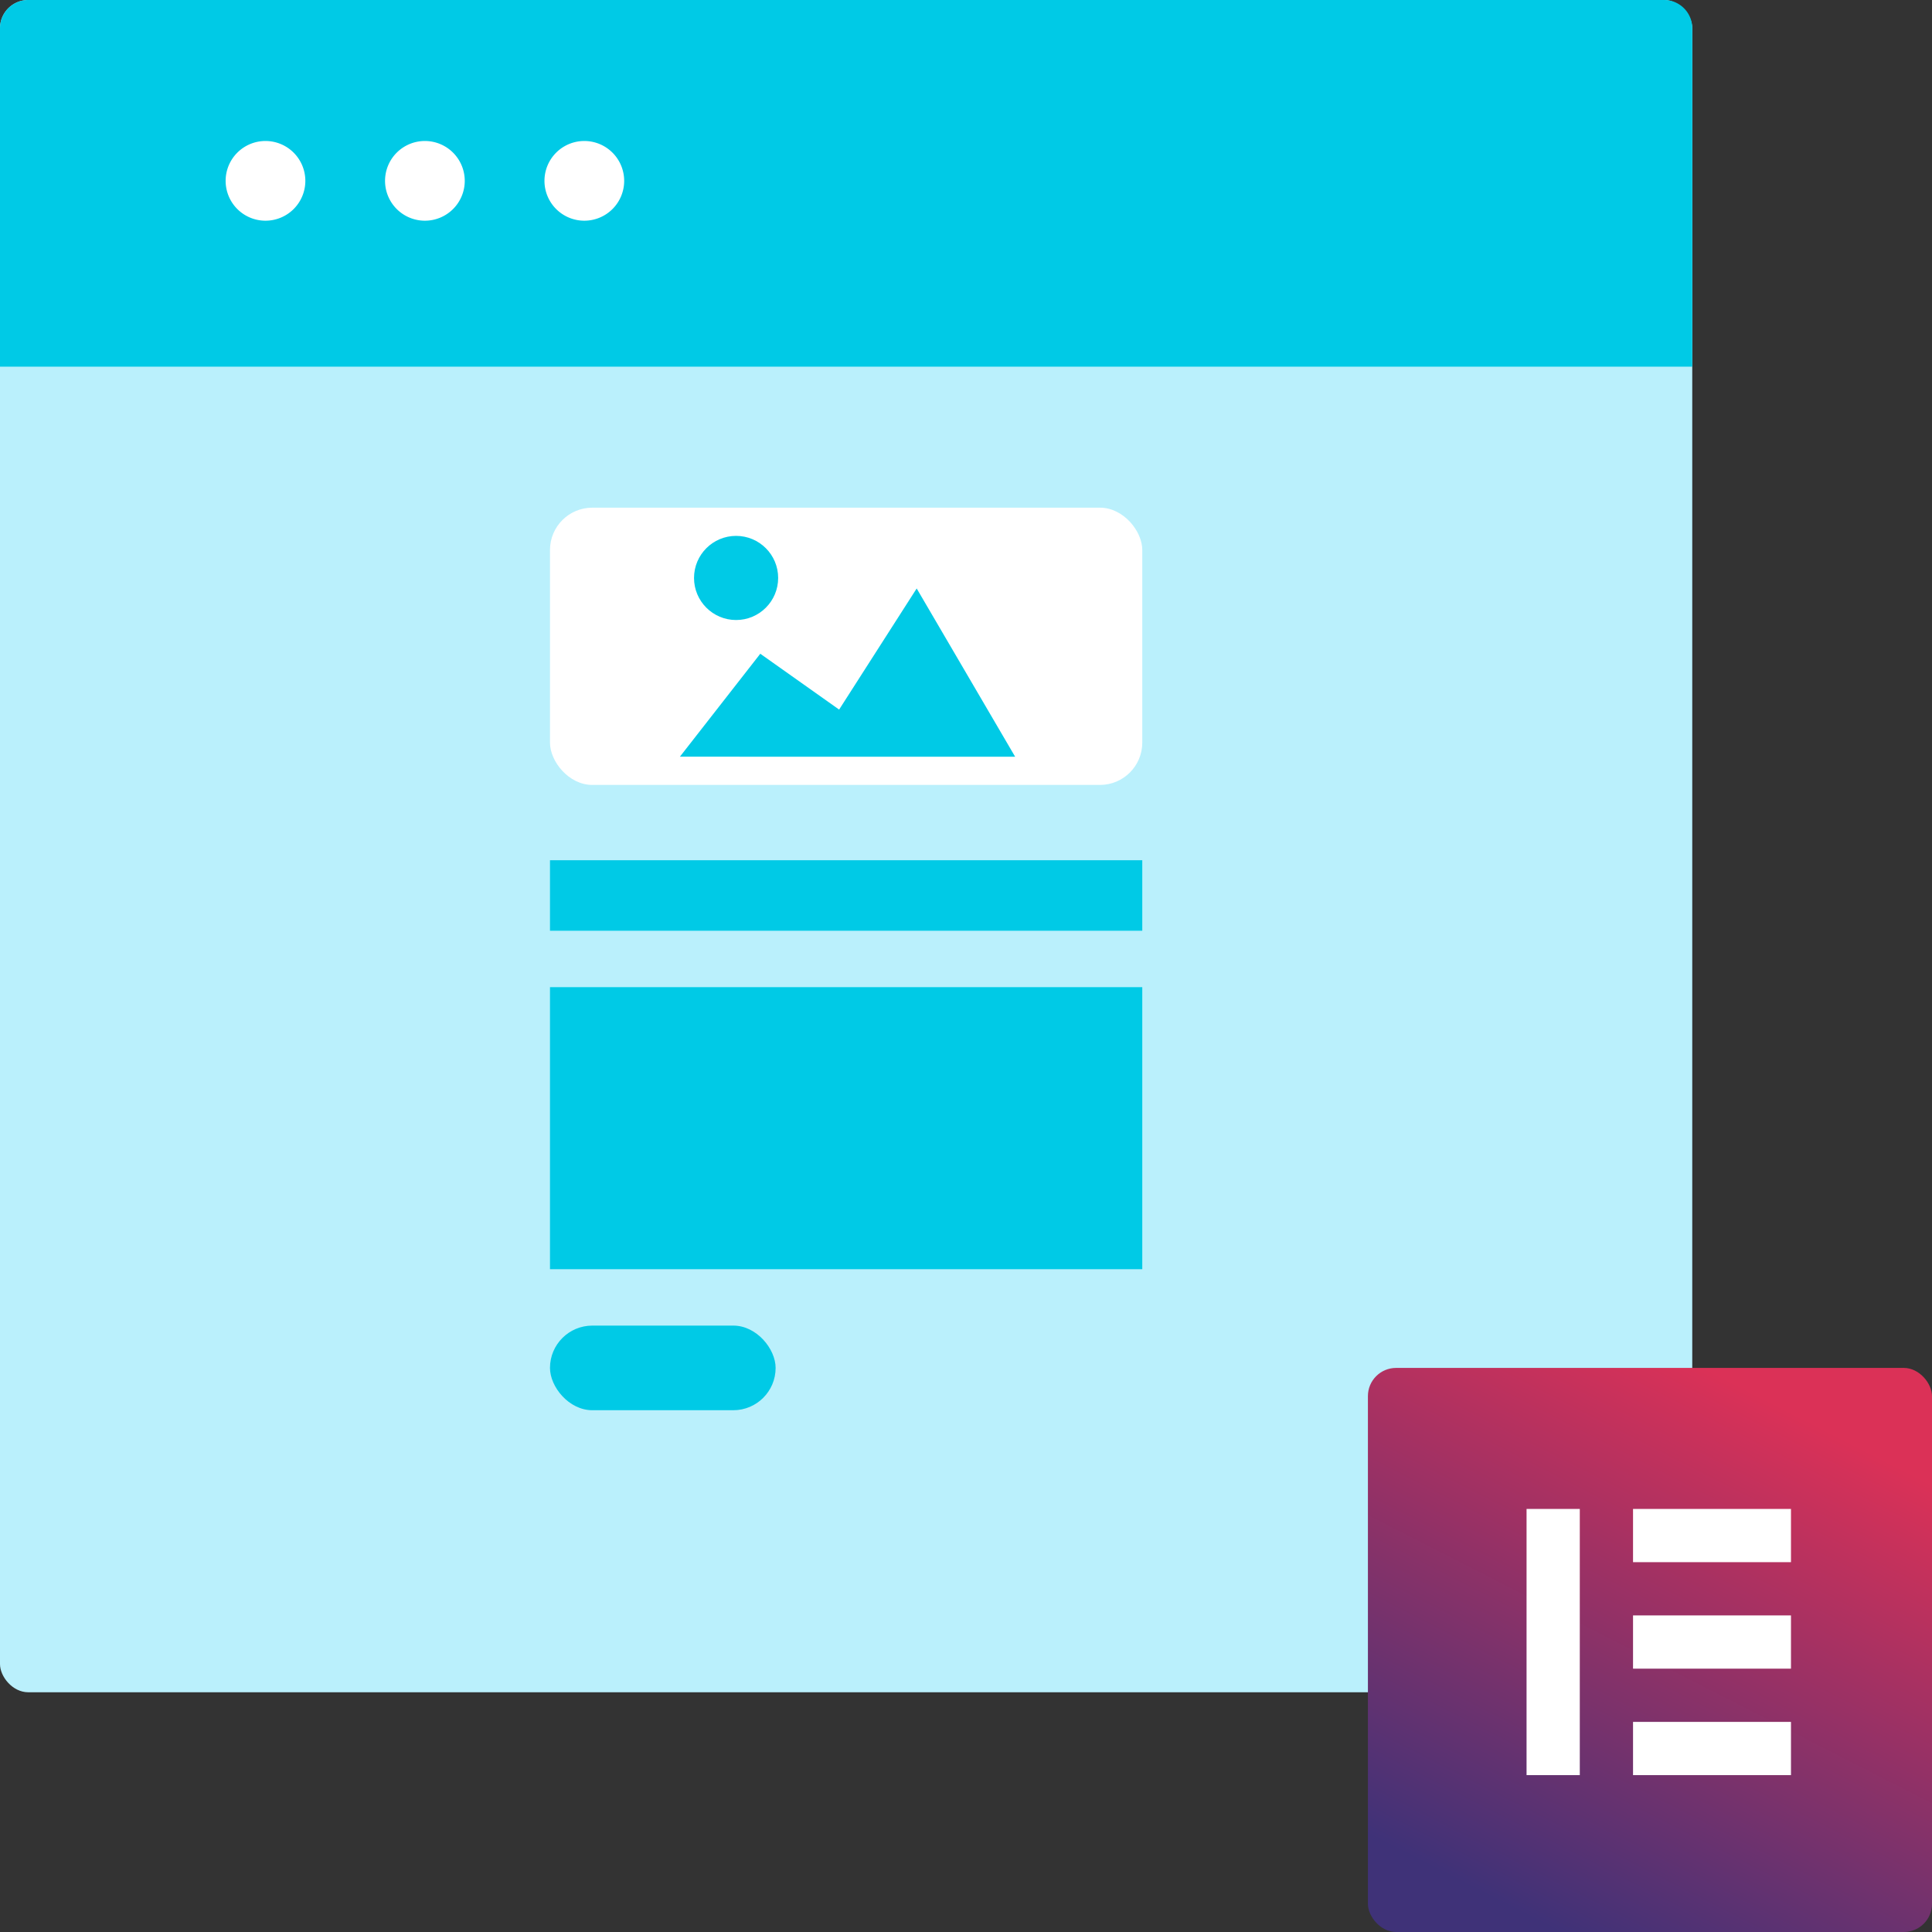
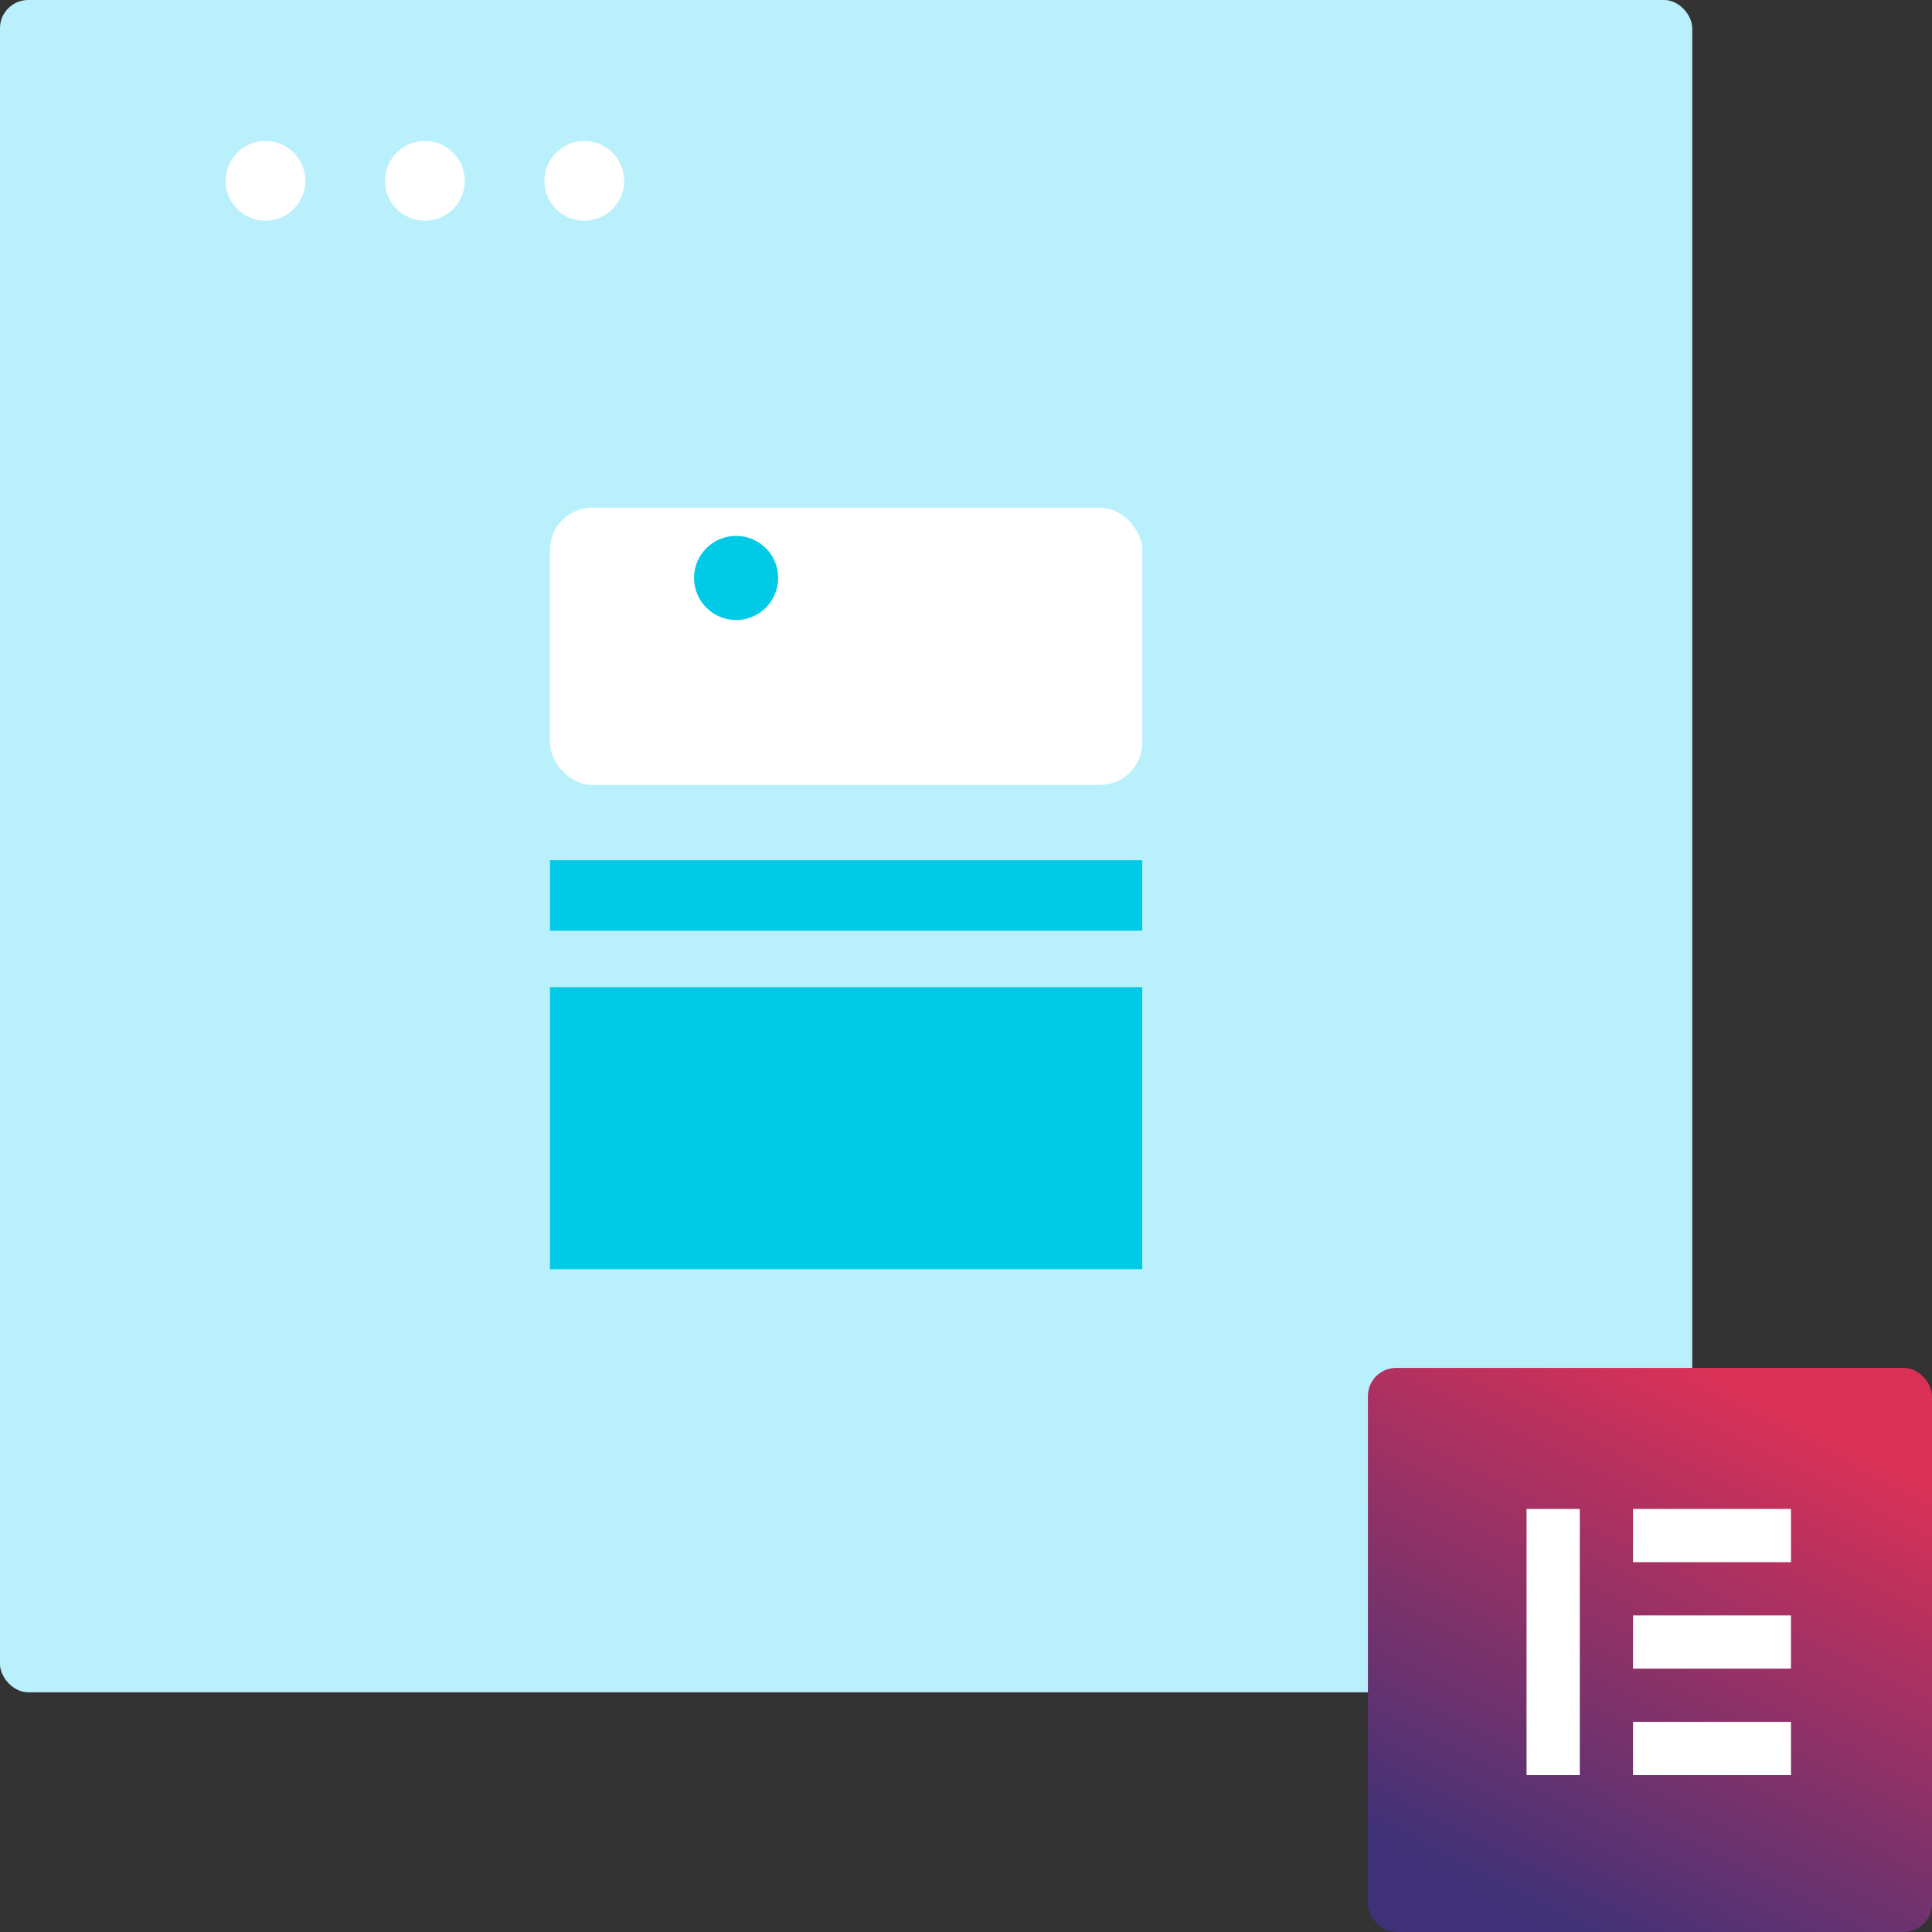
<svg xmlns="http://www.w3.org/2000/svg" width="137" height="137" viewBox="0 0 137 137">
  <rect x="0" y="0" width="137" height="137" fill="#333333" stroke="none" />
  <defs>
    <linearGradient id="linear-gradient" x1="0.6" x2="0.14" y2="0.9" gradientUnits="objectBoundingBox">
      <stop offset="0" stop-color="#db3157" />
      <stop offset="1" stop-color="#3f3278" />
    </linearGradient>
  </defs>
  <g id="elem-fes-builder" transform="translate(-897 -6216)">
    <g id="Group_156" data-name="Group 156" transform="translate(323 -3)">
      <g id="Group_146" data-name="Group 146" transform="translate(-267.5 3865.5)">
        <rect id="Rectangle_65" data-name="Rectangle 65" width="120" height="120" rx="2" transform="translate(841.5 2353.5)" fill="#baf0fc" />
-         <path id="Rectangle_69" data-name="Rectangle 69" d="M2,0H118a2,2,0,0,1,2,2V26a0,0,0,0,1,0,0H0a0,0,0,0,1,0,0V2A2,2,0,0,1,2,0Z" transform="translate(841.5 2353.5)" fill="#00cae6" />
-         <path id="Path_144" data-name="Path 144" d="M120,0" transform="translate(841.5 2379.587)" fill="none" stroke="#000" stroke-linecap="round" stroke-width="1" />
        <g id="Group_150" data-name="Group 150" transform="translate(857.5 2363.5)">
          <g id="Group_40" data-name="Group 40">
            <path id="Path_49" data-name="Path 49" d="M1038.826,2451a2.826,2.826,0,1,0,2.826,2.826,2.828,2.828,0,0,0-2.826-2.826Z" transform="translate(-1036 -2451.002)" fill="#fff" />
          </g>
          <g id="Group_41" data-name="Group 41" transform="translate(11.304)">
-             <path id="Path_50" data-name="Path 50" d="M1040.826,2451a2.826,2.826,0,1,0,2.826,2.826,2.828,2.828,0,0,0-2.826-2.826Z" transform="translate(-1038 -2451.002)" fill="#fff" />
+             <path id="Path_50" data-name="Path 50" d="M1040.826,2451a2.826,2.826,0,1,0,2.826,2.826,2.828,2.828,0,0,0-2.826-2.826" transform="translate(-1038 -2451.002)" fill="#fff" />
          </g>
          <g id="Group_42" data-name="Group 42" transform="translate(22.609)">
            <path id="Path_51" data-name="Path 51" d="M1042.826,2451a2.826,2.826,0,1,0,2.826,2.826,2.828,2.828,0,0,0-2.826-2.826Z" transform="translate(-1040 -2451.002)" fill="#fff" />
          </g>
        </g>
      </g>
    </g>
    <g id="Group_153" data-name="Group 153" transform="translate(146.371 3890.5)">
      <g id="Group_238" data-name="Group 238" transform="translate(789.629 2361.5)">
        <rect id="Rectangle_72" data-name="Rectangle 72" width="42" height="19.66" rx="3" fill="#fff" />
        <g id="Group_237" data-name="Group 237" transform="translate(9.207 2)">
-           <path id="Path_147" data-name="Path 147" d="M417.445,1462.432l-6.982-11.932-5.5,8.588-5.59-3.959-5.7,7.3Z" transform="translate(-393.667 -1446.771)" fill="#00cae6" />
          <ellipse id="Ellipse_23" data-name="Ellipse 23" cx="2.983" cy="2.983" rx="2.983" ry="2.983" transform="translate(1.007)" fill="#00cae6" />
        </g>
      </g>
      <g id="Group_239" data-name="Group 239" transform="translate(-114.48 -18.739)">
        <rect id="Rectangle_66" data-name="Rectangle 66" width="42" height="20" transform="translate(904.109 2414.239)" fill="#00cae6" />
        <rect id="Rectangle_70" data-name="Rectangle 70" width="42" height="5" transform="translate(904.109 2405.239)" fill="#00cae6" />
-         <rect id="Rectangle_67" data-name="Rectangle 67" width="16" height="6" rx="3" transform="translate(904.109 2438.239)" fill="#00cae6" />
      </g>
    </g>
    <g id="Group_162" data-name="Group 162" transform="translate(351 -57)">
      <rect id="Rectangle_71" data-name="Rectangle 71" width="40" height="40" rx="2" transform="translate(643 6370)" fill="url(#linear-gradient)" />
      <g id="Group_148" data-name="Group 148" transform="translate(654.25 6380)">
        <rect id="Rectangle_63" data-name="Rectangle 63" width="3.775" height="18.876" transform="translate(0 0)" fill="#fff" />
        <rect id="Rectangle_64" data-name="Rectangle 64" width="3.775" height="11.2" transform="translate(7.55 3.775) rotate(-90)" fill="#fff" />
        <rect id="Rectangle_64-2" data-name="Rectangle 64" width="3.775" height="11.2" transform="translate(7.55 11.326) rotate(-90)" fill="#fff" />
        <rect id="Rectangle_64-3" data-name="Rectangle 64" width="3.775" height="11.2" transform="translate(7.55 18.876) rotate(-90)" fill="#fff" />
      </g>
    </g>
  </g>
</svg>